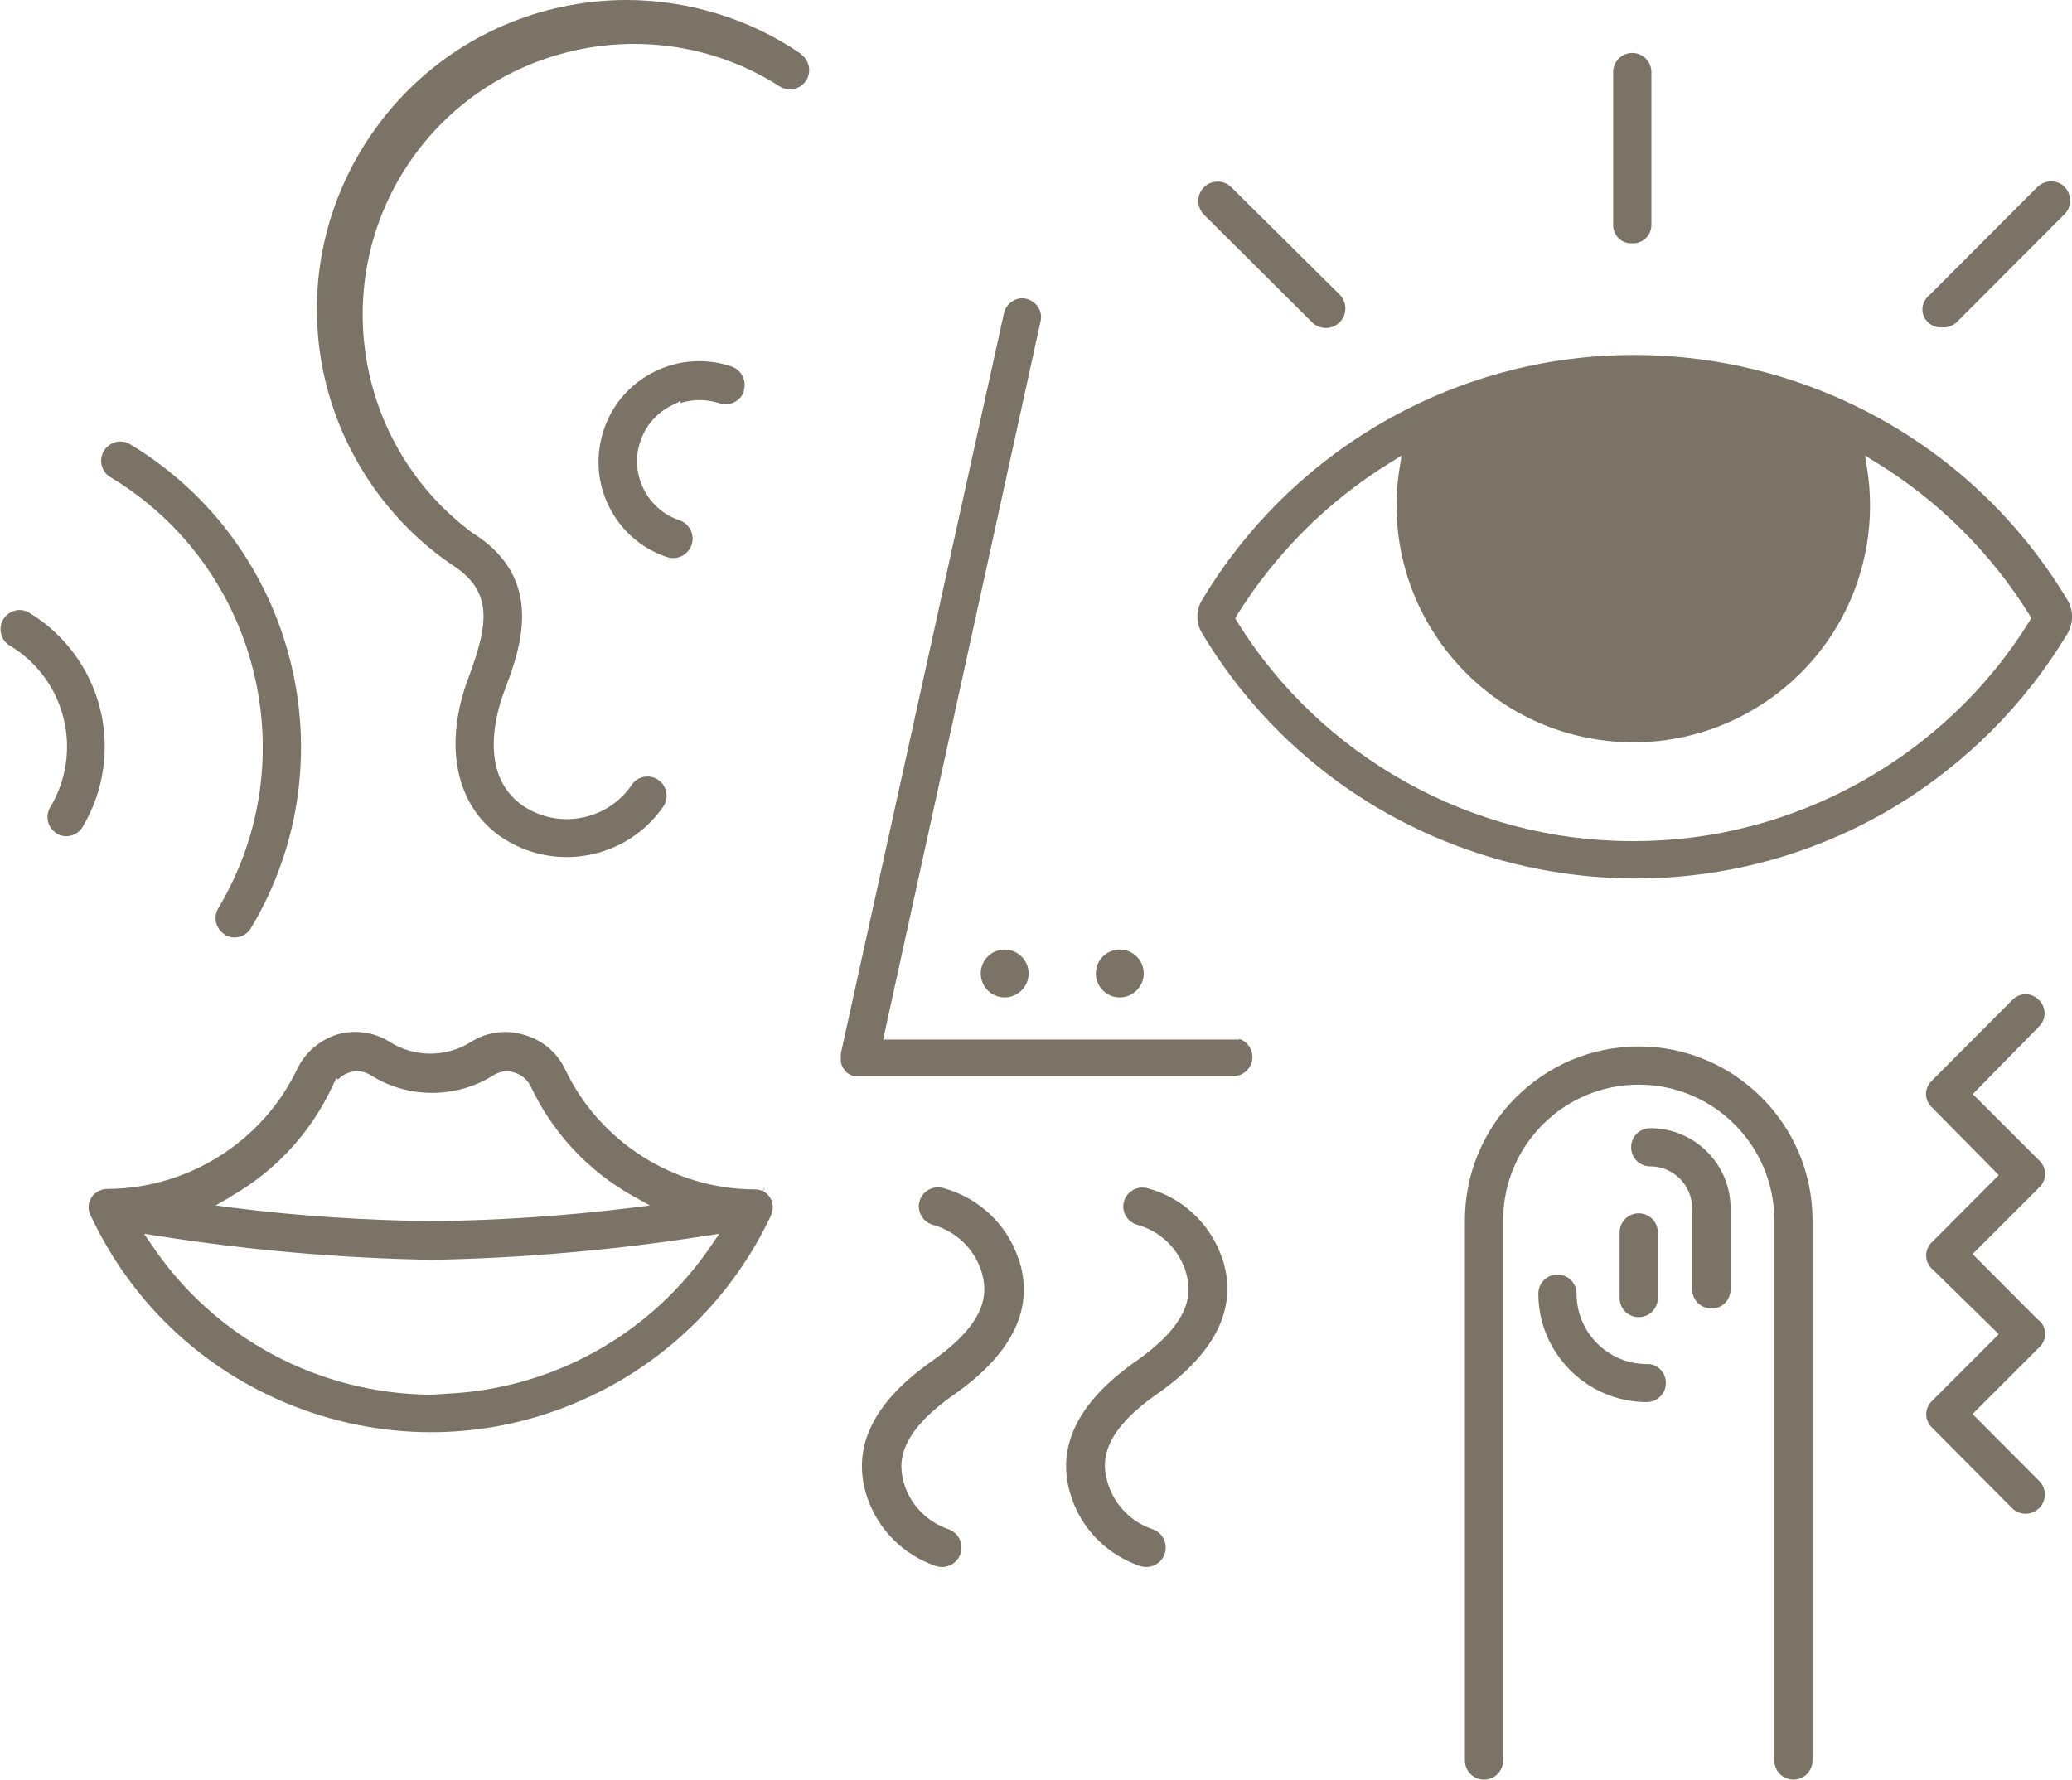
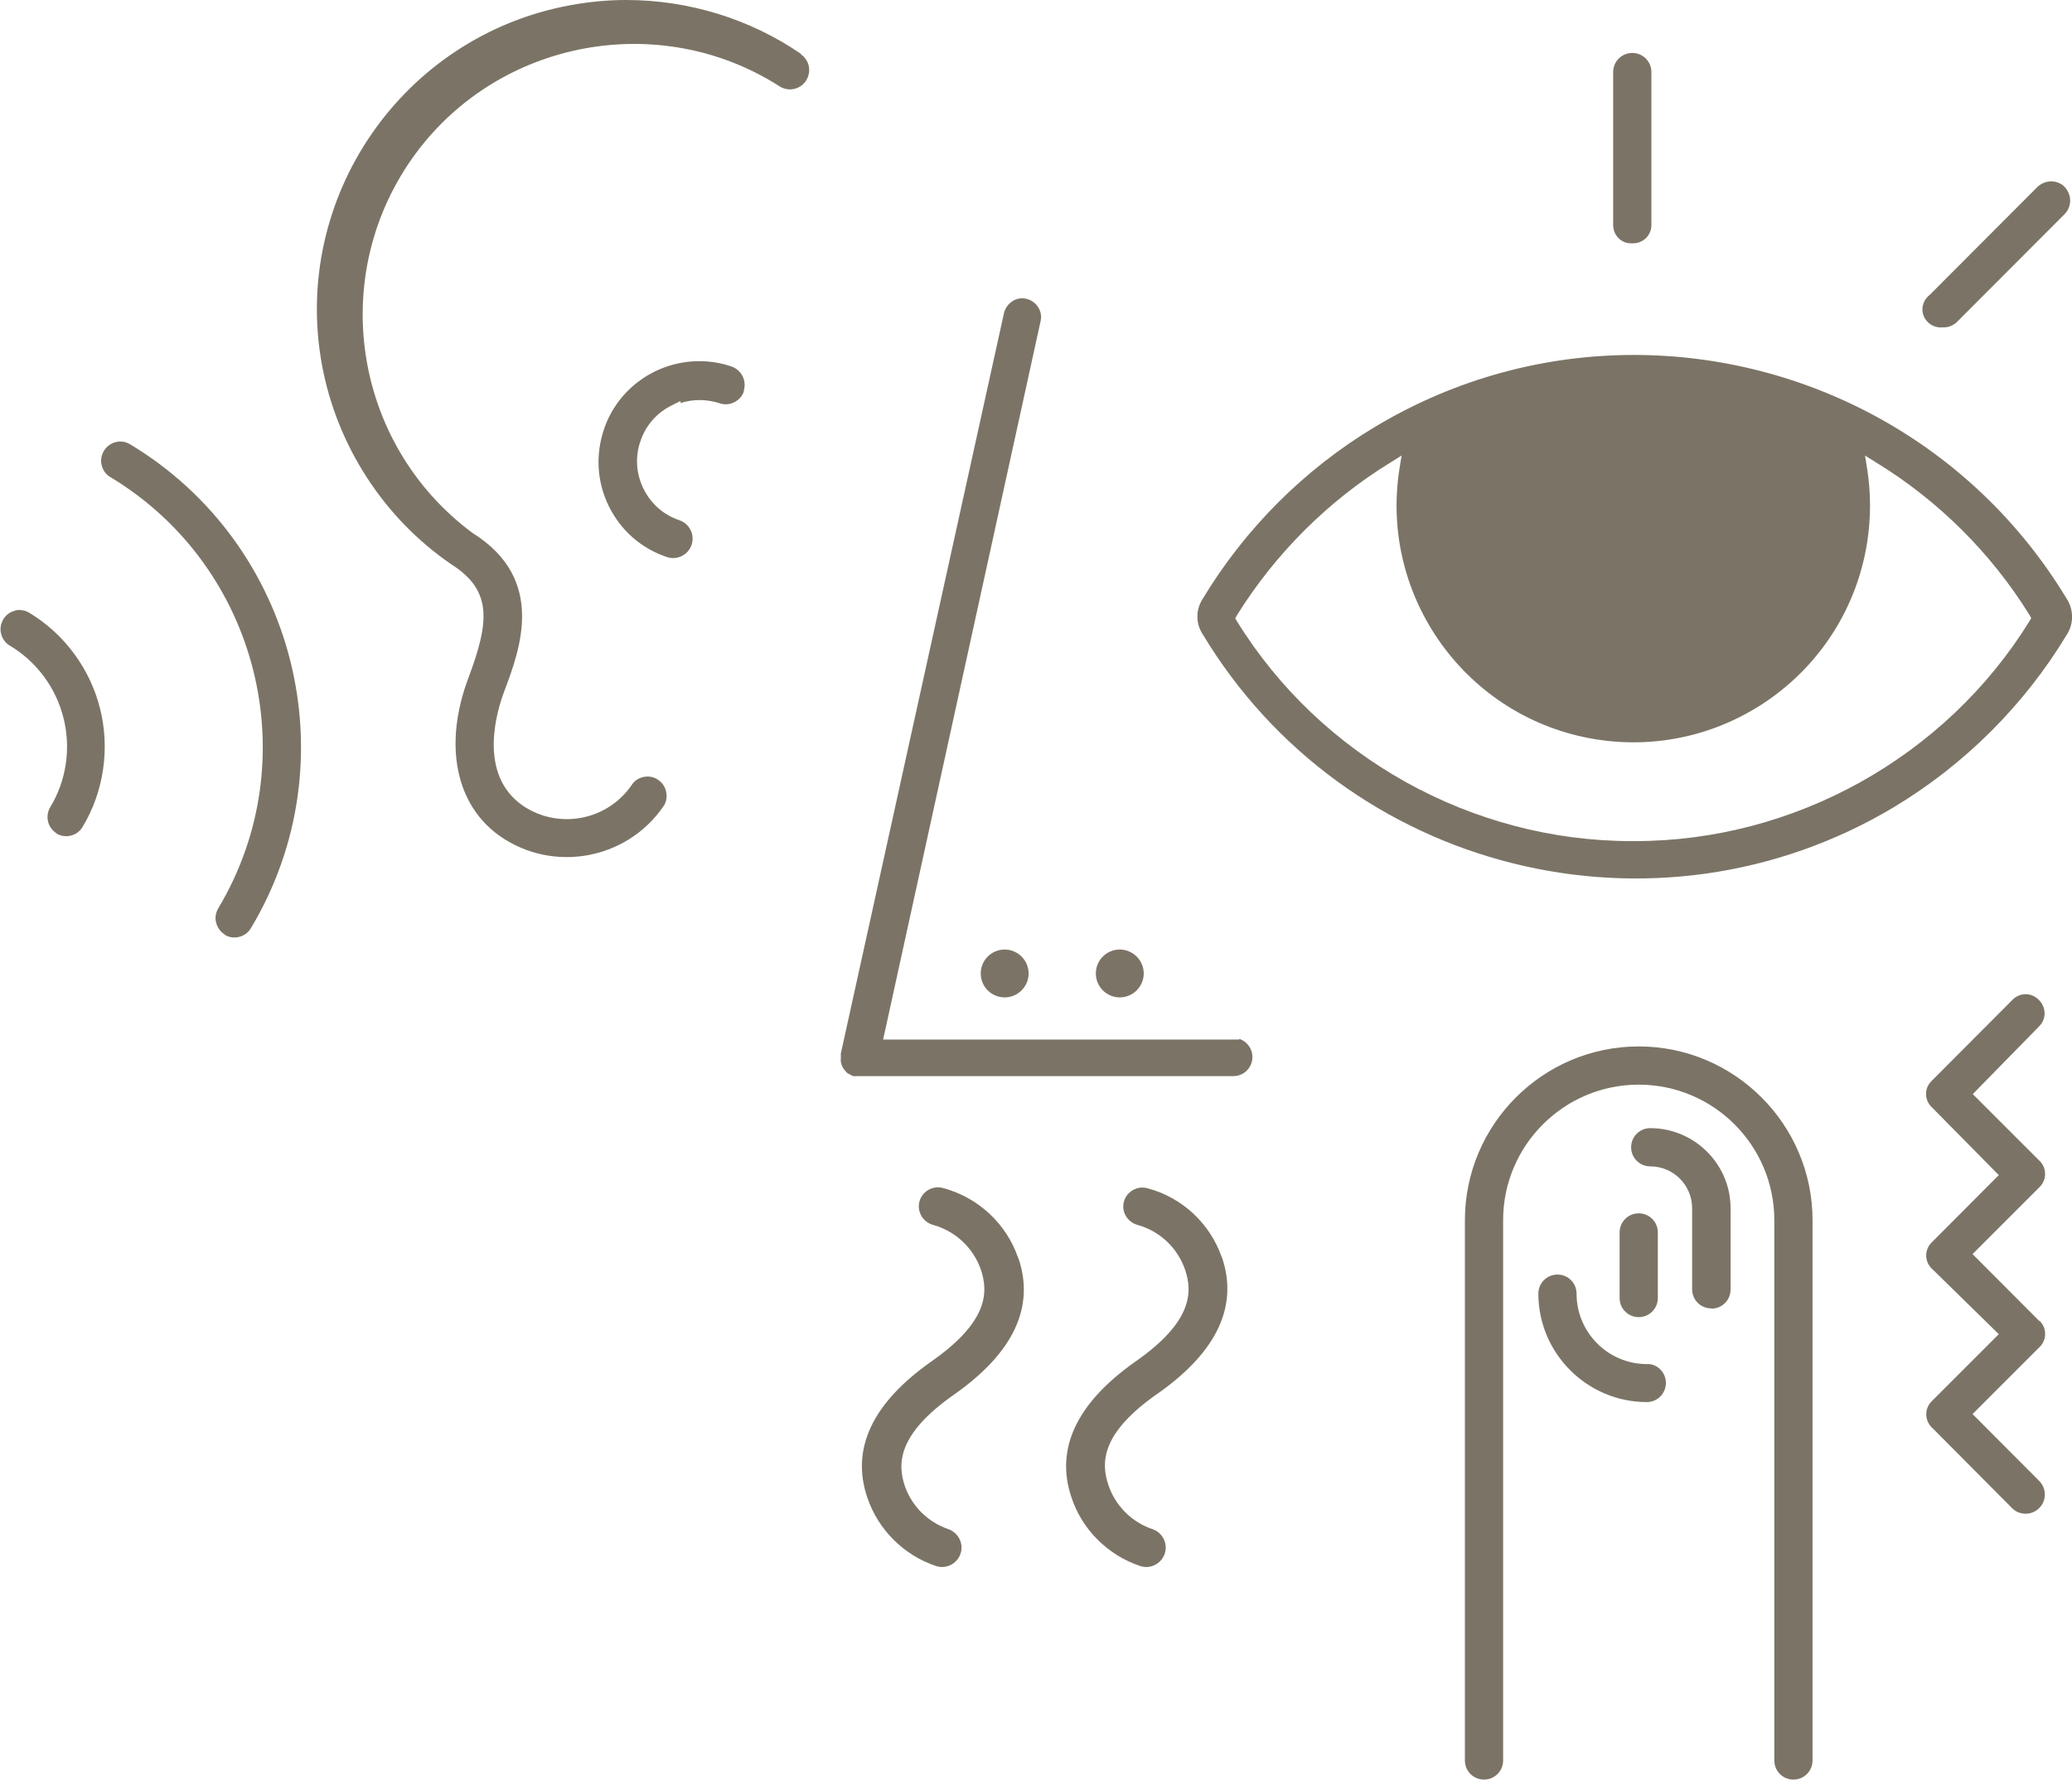
<svg xmlns="http://www.w3.org/2000/svg" id="Layer_2" data-name="Layer 2" viewBox="0 0 90 77.31">
  <defs>
    <style>      .cls-1 {        fill: #7b7466;      }    </style>
  </defs>
  <g id="Layer_1-2" data-name="Layer 1">
    <g>
      <path class="cls-1" d="m82.27,35.06c3.08-1.85,5.68-4.45,7.53-7.53.27-.45.27-1.02,0-1.47h0c-4.11-6.84-11.38-10.64-18.83-10.64-3.84,0-7.72,1.01-11.24,3.12-3.07,1.84-5.67,4.44-7.51,7.51-.28.45-.28,1.02,0,1.47,6.22,10.37,19.71,13.74,30.07,7.53Zm-28.61-8.21l.08-.14c1.67-2.68,3.97-4.97,6.66-6.62l.48-.3-.09.56c-.89,5.6,2.94,10.88,8.54,11.77,5.62.89,10.88-2.94,11.77-8.54.17-1.07.17-2.16,0-3.23l-.09-.56.48.3c2.7,1.65,5,3.94,6.66,6.62l.08.14-.08.14c-3.65,5.9-10.21,9.55-17.14,9.55h-.14c-6.93,0-13.5-3.65-17.14-9.55l-.08-.14Z" />
      <path class="cls-1" d="m89.09,7.88c-.22,0-.43.09-.59.24l-4.67,4.68c-.37.29-.43.78-.16,1.12.17.22.45.33.72.3h.02s.02,0,.02,0c.2.01.43-.09.58-.24l4.67-4.68c.16-.16.24-.37.24-.59s-.09-.43-.24-.59-.37-.24-.59-.24Z" />
-       <path class="cls-1" d="m52.29,9.32l4.69,4.67c.16.16.37.25.6.26h.01c.22,0,.43-.09.59-.24.34-.33.34-.87.02-1.2l-4.71-4.67c-.17-.17-.38-.25-.6-.25s-.43.08-.59.24c-.16.16-.25.37-.25.59,0,.22.08.44.24.6Z" />
      <path class="cls-1" d="m70.9,2.3c-.46,0-.83.37-.83.83v6.6c-.01.22.06.42.2.58.14.16.33.25.54.26.04,0,.07,0,.11,0h.02c.43,0,.79-.35.79-.79V3.13c0-.46-.37-.83-.83-.83Z" />
      <path class="cls-1" d="m54.4,45.92c0-.37-.24-.68-.57-.79v.03h-15.47l6.84-31.21c.05-.21.01-.43-.11-.61-.12-.18-.3-.31-.51-.36-.22-.05-.43-.01-.61.11-.18.12-.31.3-.36.51l-7.09,32.18c.01.09,0,.18,0,.26v.05c.01.09.04.19.09.29.05.08.12.17.2.24l.24.13h16.52c.46,0,.83-.37.83-.83Z" />
      <path class="cls-1" d="m43.64,41.25c-.57,0-1.04.46-1.04,1.04s.47,1.04,1.04,1.04,1.04-.47,1.04-1.04-.47-1.04-1.04-1.04Z" />
      <path class="cls-1" d="m48.64,41.25c-.57,0-1.04.46-1.04,1.04s.47,1.04,1.04,1.04,1.04-.47,1.04-1.04-.47-1.04-1.04-1.04Z" />
      <path class="cls-1" d="m44.23,54.66c-.51-1.5-1.74-2.64-3.27-3.05h0c-.07-.02-.15-.03-.22-.03-.36,0-.7.24-.8.61-.06.21-.03.43.08.63.11.19.29.33.5.39.98.27,1.76,1,2.09,1.96.31.94.35,2.24-2.19,4-2.54,1.8-3.46,3.78-2.75,5.88.47,1.4,1.58,2.51,2.98,2.98.44.15.92-.09,1.07-.53.15-.44-.09-.92-.53-1.07-.89-.31-1.58-.99-1.89-1.88-.31-.94-.35-2.24,2.19-4,2.54-1.8,3.46-3.78,2.75-5.88Z" />
      <path class="cls-1" d="m53.07,54.62c-.51-1.47-1.72-2.6-3.23-3h0c-.07-.02-.15-.03-.22-.03-.36,0-.7.24-.8.61-.06.21-.03.43.08.62.11.19.29.33.5.39.98.27,1.75,1,2.08,1.96.31.94.35,2.24-2.19,4-2.54,1.8-3.46,3.78-2.75,5.88.46,1.4,1.58,2.51,2.98,2.98.44.15.92-.09,1.07-.53.15-.44-.09-.92-.53-1.07-.9-.3-1.62-1.02-1.92-1.93-.31-.94-.35-2.24,2.19-3.99,2.54-1.8,3.46-3.78,2.75-5.88Z" />
      <path class="cls-1" d="m34.79,2.34c-2.23-1.53-4.9-2.34-7.59-2.34-.82,0-1.64.08-2.45.23h0c-7.28,1.35-12.11,8.37-10.76,15.65.65,3.49,2.69,6.64,5.62,8.64,1.78,1.13,1.65,2.49.74,4.92-1.1,2.91-.56,5.55,1.39,6.9,2.31,1.59,5.48,1,7.07-1.3.13-.18.17-.4.13-.62-.04-.22-.16-.41-.35-.54-.18-.13-.4-.17-.62-.13-.22.04-.41.16-.53.35-1.06,1.55-3.18,1.95-4.73.9-1.98-1.37-1.12-4.14-.81-4.96.69-1.83,1.84-4.88-1.38-6.89-5.23-3.89-6.32-11.28-2.45-16.5,3.66-4.93,10.58-6.21,15.76-2.92.39.27.91.17,1.17-.21.26-.38.17-.9-.21-1.16Z" />
      <path class="cls-1" d="m32.3,16.99c.15-.44-.09-.92-.53-1.07-.46-.16-.94-.23-1.4-.23-1.82,0-3.53,1.15-4.14,2.97-.37,1.11-.3,2.29.22,3.34.52,1.05,1.41,1.83,2.52,2.2.44.15.92-.09,1.07-.53s-.09-.92-.53-1.07c-.69-.23-1.24-.72-1.56-1.37s-.37-1.39-.13-2.07c.23-.68.71-1.23,1.36-1.55l.38-.19v.09c.55-.18,1.15-.17,1.7.01.21.07.44.06.64-.05.2-.1.35-.27.42-.49Z" />
      <path class="cls-1" d="m9.76,40.61c.19.11.41.15.63.09.21-.05.4-.19.51-.38,4.34-7.24,1.98-16.67-5.25-21.02-.13-.08-.28-.12-.42-.12-.29,0-.56.15-.72.41-.11.19-.15.42-.09.63.05.22.19.4.38.51h0c6.44,3.88,8.54,12.28,4.68,18.73-.11.19-.15.41-.09.63s.19.4.38.51Z" />
      <path class="cls-1" d="m2.45,36.21c.19.11.42.15.63.09.21-.05.4-.19.51-.38.92-1.53,1.19-3.4.76-5.12h0c-.43-1.74-1.55-3.26-3.08-4.18-.13-.08-.28-.12-.42-.12-.07,0-.14,0-.2.03-.21.05-.4.19-.51.38-.11.19-.15.41-.09.63.05.21.19.4.38.51,1.16.69,2.01,1.84,2.33,3.15.33,1.31.12,2.72-.58,3.87-.23.39-.11.9.29,1.14Z" />
      <path class="cls-1" d="m77.9,77.31c.46,0,.83-.37.83-.83v-23.47c0-4.16-3.39-7.55-7.55-7.55s-7.55,3.39-7.55,7.55v23.47c0,.46.37.83.83.83s.83-.37.83-.83v-23.47c0-3.25,2.64-5.89,5.89-5.89s5.89,2.64,5.89,5.89v23.47c0,.46.37.83.83.83Z" />
      <path class="cls-1" d="m74.34,56.85c.46,0,.83-.37.83-.83v-3.53c0-1.92-1.57-3.48-3.49-3.48-.46,0-.83.37-.83.83s.37.83.83.83c1.01,0,1.82.82,1.82,1.82v3.52c0,.46.37.83.83.83Z" />
      <path class="cls-1" d="m68.48,56.2c0-.46-.37-.83-.83-.83s-.83.37-.83.83c0,2.59,2.12,4.71,4.71,4.71.46,0,.83-.37.83-.83,0-.42-.31-.77-.71-.82h-.11c-1.69,0-3.06-1.37-3.06-3.06Z" />
      <path class="cls-1" d="m71.18,52.71c-.46,0-.83.37-.83.83v2.85c0,.46.37.83.83.83s.83-.37.83-.83v-2.85c0-.46-.37-.83-.83-.83Z" />
-       <path class="cls-1" d="m33.47,52.83c.21-.39.07-.87-.32-1.08l.09-.25-.11.24c-.11-.05-.25-.07-.34-.07-3.5,0-6.74-2.05-8.24-5.21-.36-.76-1.03-1.31-1.84-1.52-.77-.22-1.59-.1-2.26.33-1.07.67-2.44.67-3.51,0-.67-.43-1.5-.55-2.26-.34-.77.23-1.42.78-1.77,1.51-1.5,3.15-4.73,5.19-8.22,5.21h-.02c-.12,0-.23.02-.33.07-.41.17-.6.63-.43,1.03,0,.02.02.04.03.06,1.86,3.96,5.14,6.95,9.23,8.43,4.1,1.48,8.53,1.28,12.47-.58,3.44-1.61,6.22-4.4,7.84-7.84Zm-23.45-.85c1.95-1.11,3.48-2.77,4.43-4.81l.16-.34.07.07c.14-.15.32-.26.53-.32.31-.09.64-.04.91.14,1.61,1.01,3.69,1.01,5.3,0,.26-.17.59-.23.91-.13.32.09.59.32.73.62.96,2.03,2.51,3.68,4.47,4.77l.7.39-.79.1c-2.86.35-5.77.55-8.65.58-2.89-.03-5.8-.22-8.65-.58l-.78-.1.68-.39Zm9.33,8.57h.01s-.6.04-.6.04c-4.88-.02-9.43-2.44-12.16-6.49l-.34-.5.59.09c3.93.62,7.93.97,11.9,1.04,3.96-.07,7.97-.43,11.89-1.04l.6-.09-.34.5c-2.63,3.88-6.92,6.26-11.57,6.45Z" />
      <path class="cls-1" d="m88.58,57.39l-2.9-2.91,2.89-2.89c.16-.15.25-.34.26-.55s-.06-.41-.2-.57c-.02-.02-.04-.04-.05-.05l-2.89-2.89,2.88-2.94c.15-.15.24-.35.24-.56s-.08-.41-.22-.56l-.02-.02c-.16-.17-.37-.26-.58-.26-.19,0-.38.07-.53.2-.02.02-.04.03-.05.05l-3.48,3.49c-.16.15-.26.34-.27.55s.06.41.2.57c.02.02.03.04.05.05l2.91,2.95-2.89,2.9c-.33.3-.35.8-.06,1.12.02.02.03.04.05.05l2.9,2.84-2.89,2.89c-.16.15-.25.34-.26.55s.06.41.2.57c.02.02.03.04.05.05l3.49,3.51c.15.15.36.23.58.23h0c.22,0,.43-.09.59-.25s.24-.37.24-.59c0-.22-.09-.43-.25-.59l-2.89-2.9,2.89-2.89c.33-.3.35-.8.06-1.12-.02-.02-.03-.04-.05-.05Z" />
    </g>
  </g>
</svg>